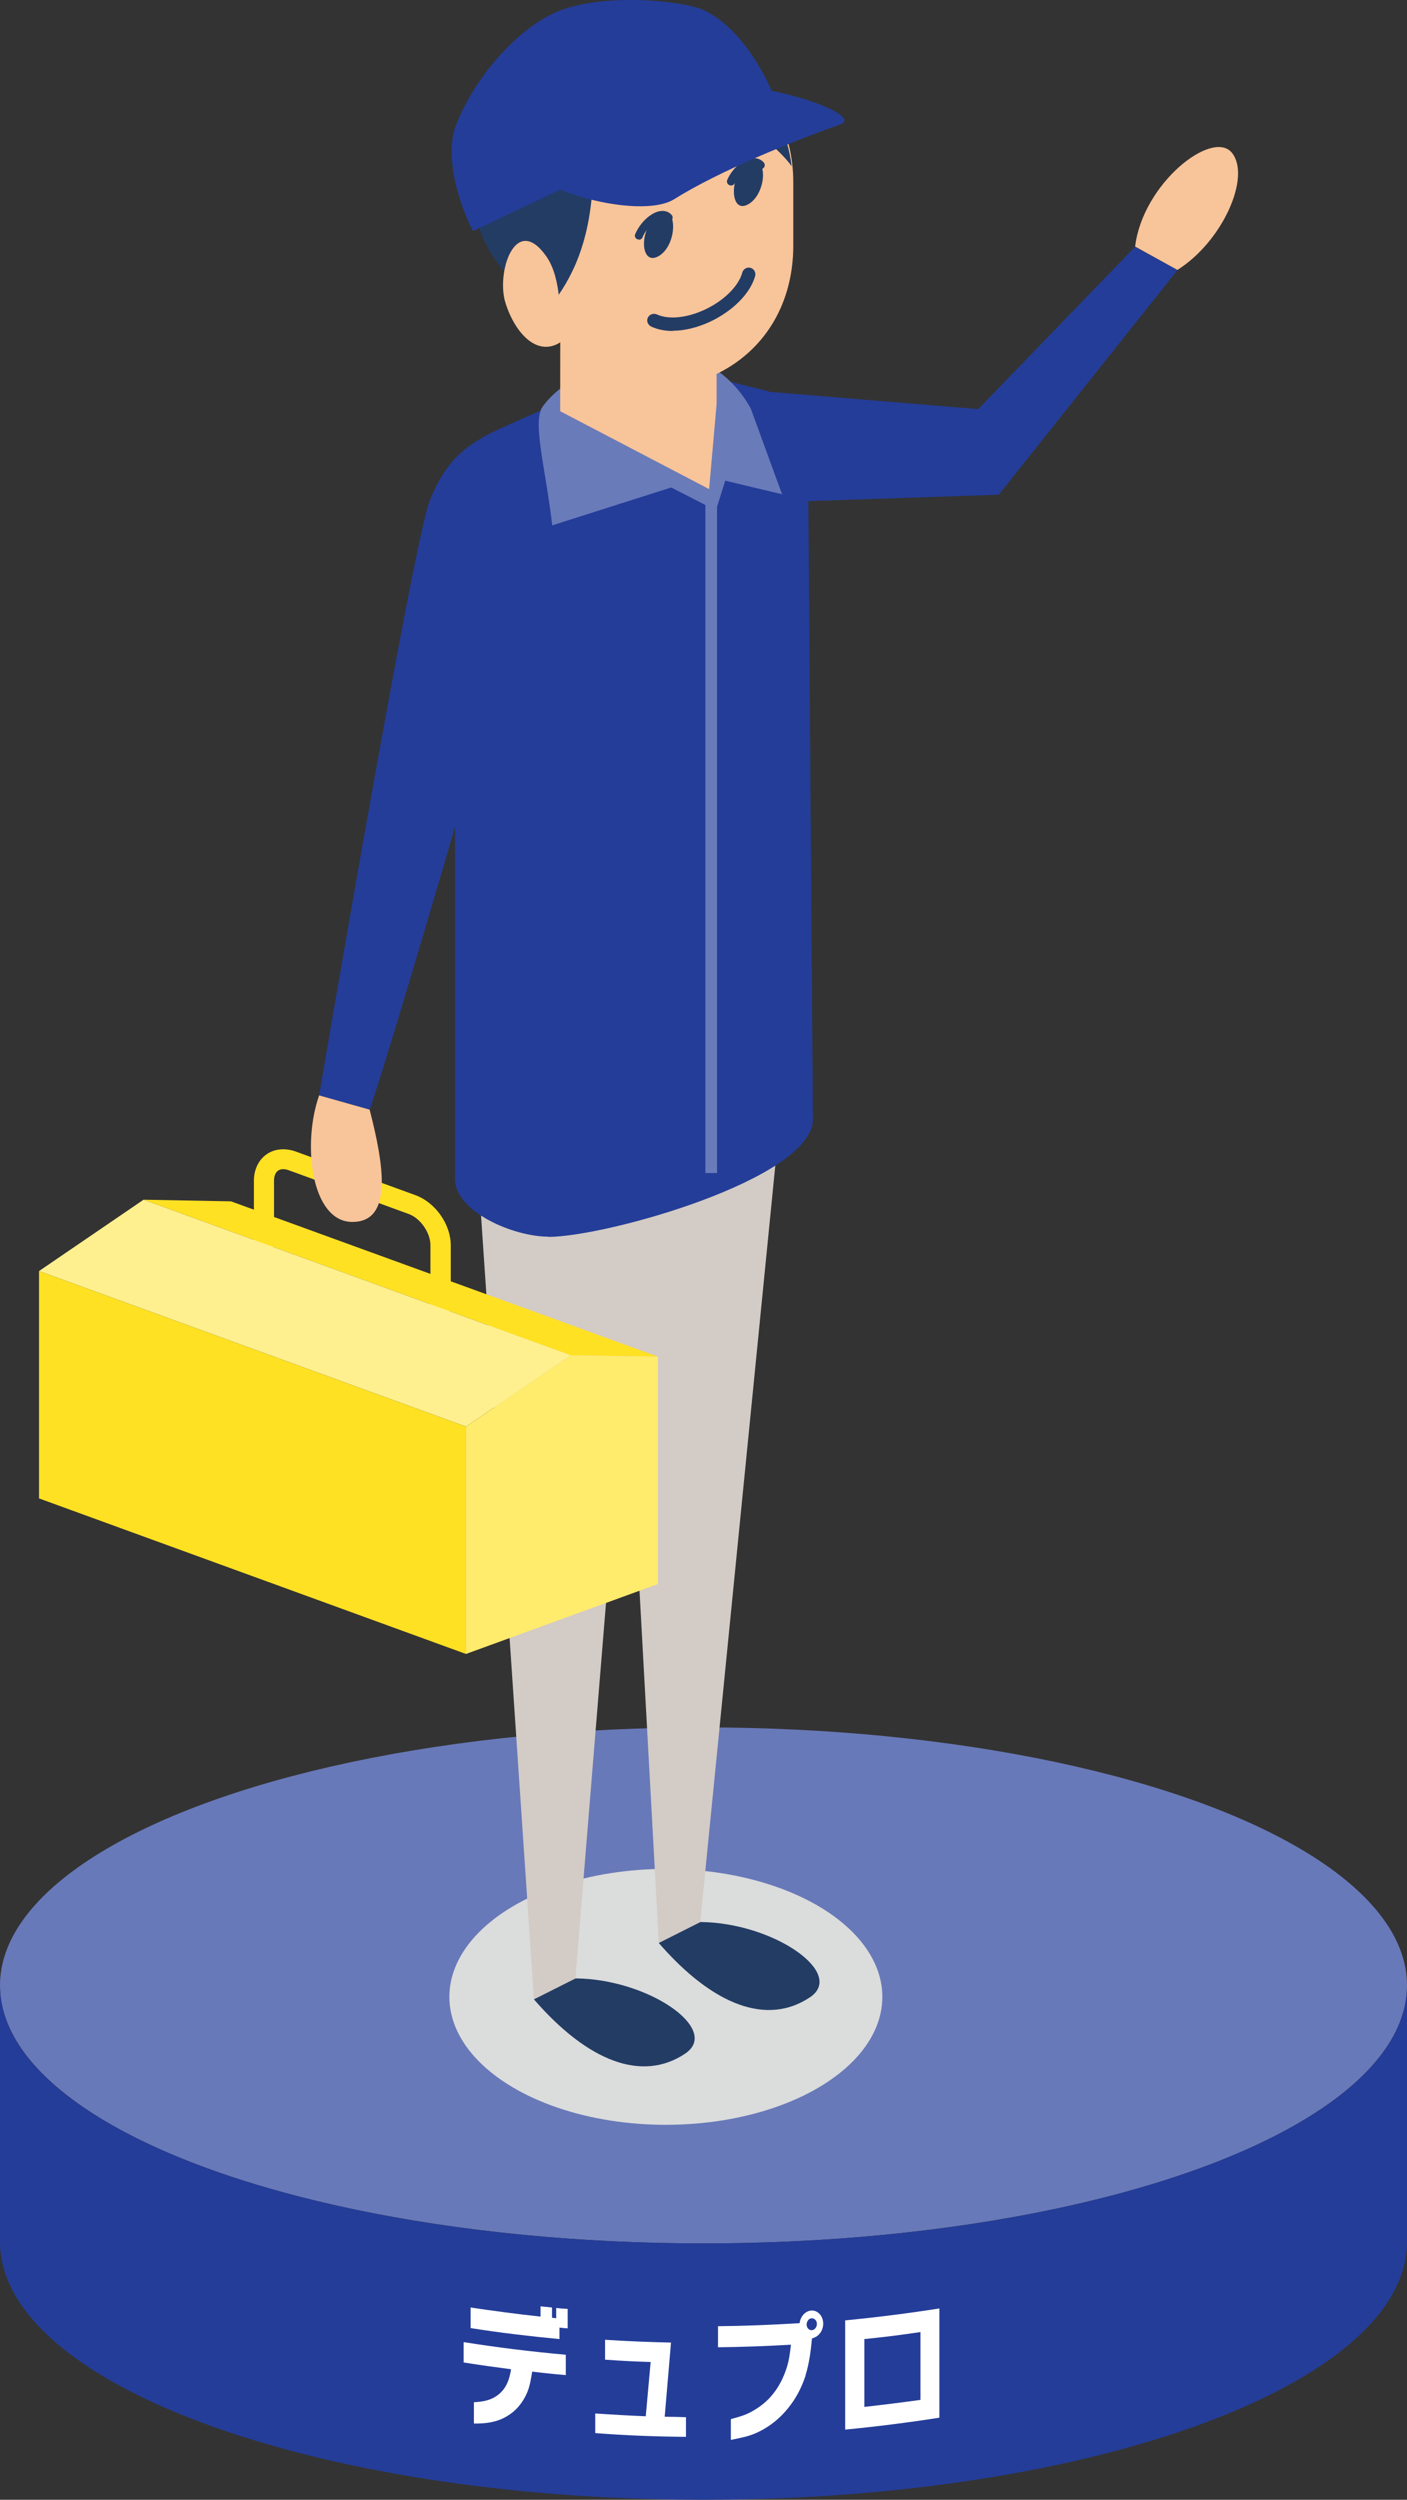
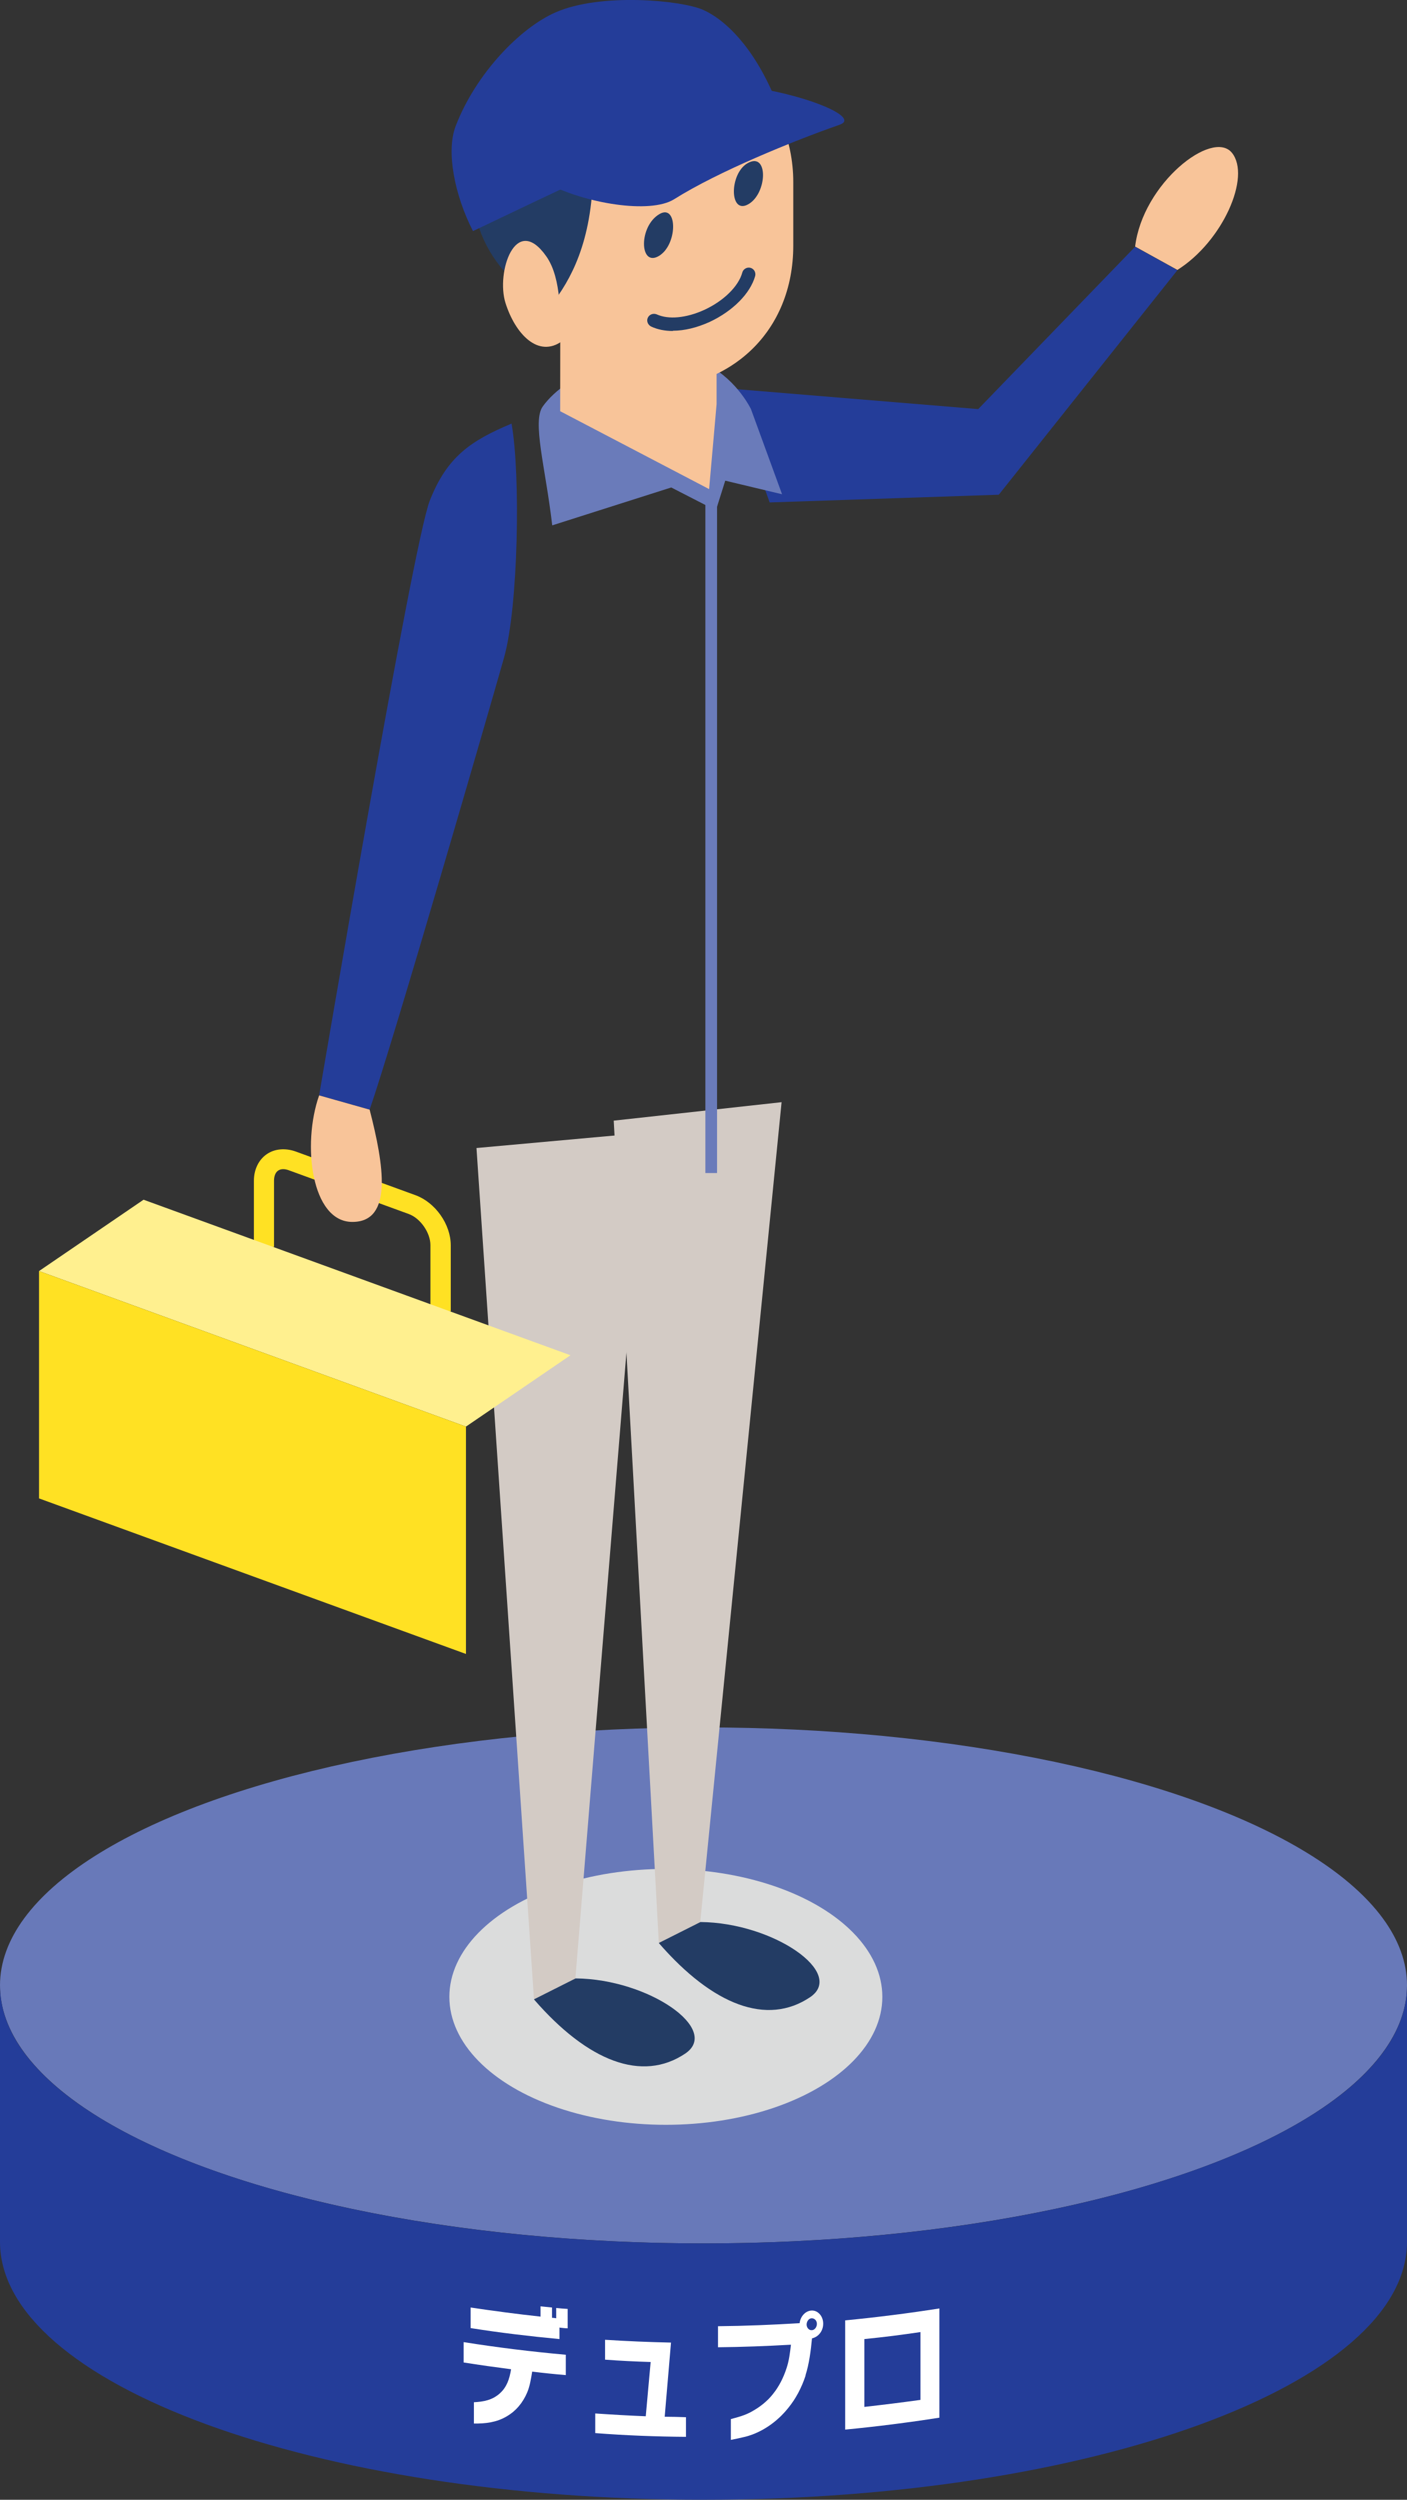
<svg xmlns="http://www.w3.org/2000/svg" viewBox="0 0 60.18 106.87">
  <rect x="0" y="0" width="60.18" height="106.87" fill="#333333" stroke="none" />
  <defs>
    <style>
      .cls-1 {
        fill: #ffeb6c;
      }

      .cls-1, .cls-2, .cls-3, .cls-4, .cls-5, .cls-6, .cls-7, .cls-8, .cls-9, .cls-10, .cls-11 {
        stroke-width: 0px;
      }

      .cls-2 {
        fill: #fff08f;
      }

      .cls-3 {
        fill: #dbdcdc;
        mix-blend-mode: multiply;
      }

      .cls-4 {
        fill: #6a7bba;
      }

      .cls-5 {
        fill: #233c64;
      }

      .cls-6 {
        fill: #243d99;
      }

      .cls-7 {
        fill: #6879b9;
      }

      .cls-8 {
        fill: #d3cbc5;
      }

      .cls-9 {
        fill: #ffe123;
      }

      .cls-12 {
        isolation: isolate;
      }

      .cls-10 {
        fill: #f8c499;
      }

      .cls-11 {
        fill: #fff;
      }
    </style>
  </defs>
  <g class="cls-12">
    <g id="text">
      <g>
        <g>
          <polygon class="cls-6" points="31.17 16.61 41.84 17.49 48.55 10.55 50.36 11.55 42.72 21.15 32.92 21.48 31.17 16.61" />
          <path class="cls-10" d="M48.55,10.55c.32-2.7,3.3-5.04,4.14-4.02.83,1.02-.39,3.79-2.33,5.01l-1.81-1Z" />
          <g>
            <ellipse class="cls-7" cx="30.09" cy="84.88" rx="30.09" ry="11.03" />
            <path class="cls-6" d="M60.18,95.84c0,6.09-13.47,11.03-30.09,11.03S0,101.93,0,95.84v-10.96C0,90.97,13.47,95.91,30.09,95.91s30.09-4.94,30.09-11.03v10.96Z" />
          </g>
          <ellipse class="cls-3" cx="28.48" cy="85.37" rx="9.26" ry="5.47" />
          <polygon class="cls-8" points="20.38 49.08 22.84 85.48 24.61 84.59 27.56 48.43 20.38 49.08" />
          <path class="cls-5" d="M22.84,85.48c2.32,2.67,4.63,3.54,6.46,2.32,1.55-1.03-1.55-3.19-4.68-3.22l-1.77.89Z" />
          <polygon class="cls-8" points="26.25 47.91 28.18 83.07 29.95 82.18 33.43 47.12 26.25 47.91" />
          <path class="cls-5" d="M28.18,83.07c2.32,2.67,4.63,3.54,6.46,2.32,1.55-1.03-1.55-3.19-4.68-3.22l-1.77.89Z" />
-           <path class="cls-6" d="M23.45,52.88c2.48,0,11.32-2.49,11.32-5.03l-.2-26.99c0-1.27-.51-3.63-1.74-4.14l-2.73-.68c-1.22-.33-2.94-.09-4.43.38l-3.78,1.68c-1.5.68-2.43,2.54-2.43,4.24v28.05c0,1.42,2.51,2.48,3.99,2.48Z" />
          <path class="cls-4" d="M30.33,15.64c1.21.64,1.79,1.85,1.79,1.85l1.33,3.64-2.43-.58-.4,1.27-1.91-.98-5.09,1.62c-.29-2.49-.87-4.45-.4-5.09.46-.64,1.5-1.5,3.18-1.85l3.93.12Z" />
          <polygon class="cls-10" points="23.96 17.58 23.97 8.12 30.65 7.6 30.65 17.28 30.33 20.91 23.96 17.58" />
          <path class="cls-10" d="M23.24,10.2c0,3.65.76,6.44,4.41,6.44s6.28-2.49,6.28-6.14v-2.72c0-3.65-2.96-6.61-6.61-6.61-3.65,0-6.61,2.96-6.61,6.61l2.53,2.42Z" />
          <path class="cls-5" d="M31.97,6.98c-.78.45-.78,2.22.04,1.75.82-.47.86-2.27-.04-1.75Z" />
-           <path class="cls-5" d="M31.26,7.93s-.05,0-.07-.02c-.09-.04-.12-.14-.08-.23.23-.5.65-.86,1.05-.91.21-.03.39.04.51.18.06.07.05.18-.02.24-.07.06-.18.05-.24-.02-.04-.05-.11-.07-.2-.06-.23.03-.58.27-.78.72-.03.06-.09.1-.16.1Z" />
          <path class="cls-5" d="M28.21,9.15c.78-.45.78,1.33-.04,1.8s-.86-1.28.04-1.8Z" />
-           <path class="cls-5" d="M27.33,10.24s-.04,0-.07-.01c-.09-.04-.13-.14-.09-.22.2-.48.65-.91,1.04-.98.2-.04.38.01.51.15.07.07.06.18,0,.24-.07.07-.18.06-.24,0-.03-.03-.09-.07-.21-.05-.28.05-.63.4-.79.78-.03.07-.09.1-.16.1Z" />
          <path class="cls-5" d="M28.78,14.15c-.34,0-.65-.06-.93-.19-.14-.07-.21-.24-.14-.38.07-.14.23-.2.38-.14.5.23,1.26.16,2.03-.19.83-.38,1.47-1.01,1.63-1.6.04-.15.2-.24.35-.2.15.04.24.2.2.35-.21.75-.96,1.5-1.94,1.96-.55.25-1.09.38-1.58.38Z" />
          <rect class="cls-4" x="30.17" y="21.18" width=".5" height="28.98" transform="translate(60.84 71.33) rotate(-180)" />
-           <path class="cls-5" d="M25.35,7.88c-.15,2.9-1.15,4.38-1.89,5.31-1.52-1-2.49-2.04-2.97-3.45-.48-1.41-.41-3.16.04-3.45,1.23-.85,7.46-3.49,8.32-3.6s3.86,1.71,3.86,1.71c.78.71,1.07,2.03,1.15,2.71-.67-.97-2.75-2.41-3.38-2.78-1.97.48-3.86,2.19-5.12,3.56Z" />
+           <path class="cls-5" d="M25.35,7.88c-.15,2.9-1.15,4.38-1.89,5.31-1.52-1-2.49-2.04-2.97-3.45-.48-1.41-.41-3.16.04-3.45,1.23-.85,7.46-3.49,8.32-3.6s3.86,1.71,3.86,1.71Z" />
          <path class="cls-6" d="M23.34,7.81c1.67.89,4.46,1.35,5.49.71,1.89-1.19,5.09-2.49,7.09-3.19.85-.3-1.23-1.19-3.53-1.56-1.93-.41-5.98.63-9.06,4.05Z" />
          <path class="cls-6" d="M33.15,4.21c-.93-2.23-2.15-3.38-3.08-3.79s-4.38-.74-6.31.11c-1.53.67-3.42,2.64-4.27,4.86-.42,1.09-.04,2.97.74,4.49,2.75-1.3,9.02-4.38,12.92-5.68Z" />
          <path class="cls-10" d="M24.06,14.57c-1.04.77-2.03-.31-2.44-1.62-.41-1.3.43-3.85,1.74-2,.7.99.55,2.63.7,3.62Z" />
          <g>
-             <polygon class="cls-9" points="24.4 57.94 6.14 51.29 9.88 51.36 28.14 58 24.4 57.94" />
            <path class="cls-9" d="M19.27,56.06h-.86v-2.83c0-.53-.43-1.15-.93-1.33l-5.13-1.87c-.19-.07-.35-.06-.46.02-.11.08-.17.23-.17.43v2.83h-.86v-2.83c0-.48.2-.89.54-1.13.34-.24.8-.28,1.25-.12l5.13,1.87c.84.31,1.5,1.24,1.5,2.14v2.83Z" />
            <polygon class="cls-2" points="24.4 57.94 6.14 51.29 1.67 54.34 19.93 60.99 24.4 57.94" />
            <polygon class="cls-9" points="1.67 54.34 19.93 60.99 19.93 70.71 1.67 64.06 1.67 54.34" />
-             <polygon class="cls-1" points="19.93 60.99 24.4 57.94 28.14 58 28.14 67.72 19.93 70.71 19.93 60.99" />
          </g>
          <path class="cls-6" d="M21.88,18.11c-1.74.73-2.76,1.41-3.5,3.3s-4.73,25.42-4.73,25.42l2.16.61c1.01-2.91,5.14-17.17,5.75-19.33.61-2.16.71-7.82.32-10Z" />
          <path class="cls-10" d="M15.81,47.44c.61,2.37,1.01,4.8-.74,4.8s-2.16-3.31-1.42-5.41l2.16.61Z" />
        </g>
        <g>
          <path class="cls-11" d="M22.76,101.41c-.05.3-.1.61-.21.87-.19.45-.49.8-.87,1.02-.43.26-.92.32-1.41.31v-.91c.41-.02.79-.09,1.11-.38.29-.26.41-.6.48-1.03-.68-.09-1.35-.18-2.03-.29v-.87c1.45.23,2.91.41,4.37.54v.87c-.48-.04-.96-.09-1.44-.15ZM23.93,99.5v.5c-1.27-.12-2.54-.27-3.8-.47,0-.29,0-.59,0-.88.99.15,1.99.28,2.99.39v-.44c.16.02.33.03.49.05v.44c.06,0,.12.01.18.02,0-.15,0-.29,0-.44.16.02.33.03.49.04v.83c-.11,0-.23-.02-.34-.03Z" />
          <path class="cls-11" d="M25.46,104.02v-.84c.72.05,1.44.09,2.16.12.07-.77.14-1.55.21-2.32-.65-.02-1.3-.05-1.95-.1v-.85c.94.06,1.88.1,2.82.12-.09,1.06-.18,2.11-.27,3.17.3,0,.61.01.91.02v.84c-1.29-.01-2.58-.06-3.87-.16Z" />
          <path class="cls-11" d="M34.46,101.55c-.17.52-.42,1-.75,1.4-.48.6-1.13,1.04-1.81,1.22-.21.05-.43.1-.64.14v-.89c.3-.08.61-.16.89-.32.33-.18.66-.43.91-.75.26-.32.45-.7.58-1.1.11-.32.15-.67.19-1.01-1.04.06-2.08.1-3.12.11v-.9c1.16-.01,2.33-.06,3.49-.13.04-.3.25-.52.5-.54.28-.02.51.24.51.56,0,.32-.21.57-.48.63-.05.54-.12,1.08-.28,1.59ZM34.72,99.11c-.12,0-.22.13-.22.27,0,.13.1.25.22.24.12,0,.22-.13.22-.27,0-.14-.1-.24-.22-.24Z" />
          <path class="cls-11" d="M36.15,103.87v-4.67c1.35-.13,2.69-.3,4.03-.51v4.67c-1.34.21-2.68.38-4.03.51ZM39.37,99.7c-.8.12-1.6.22-2.4.3v2.9c.8-.09,1.6-.19,2.4-.3v-2.9Z" />
        </g>
      </g>
    </g>
  </g>
</svg>